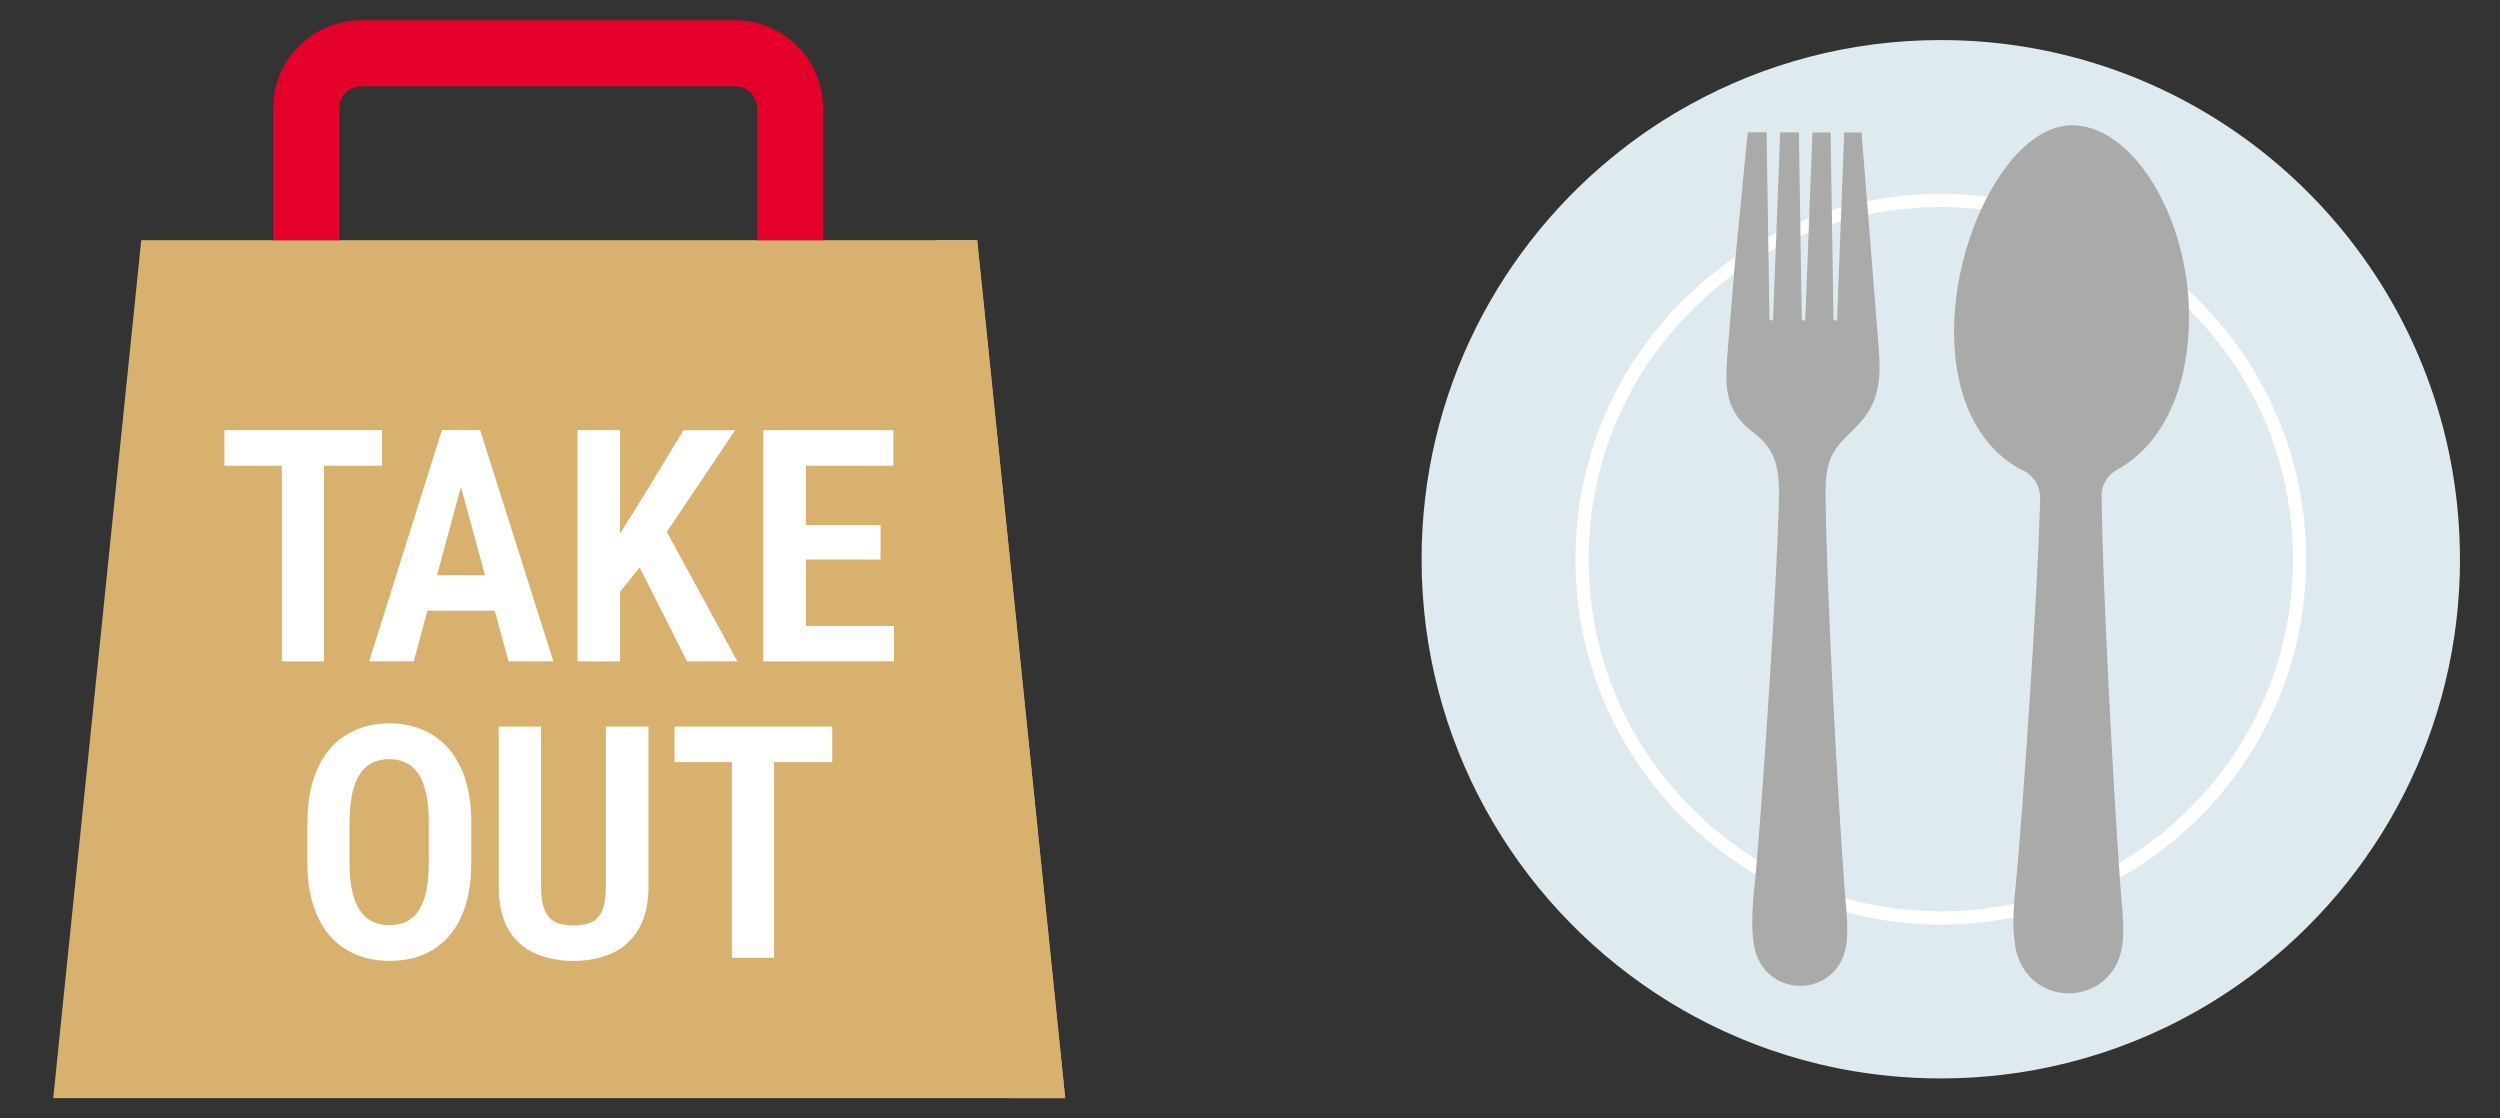
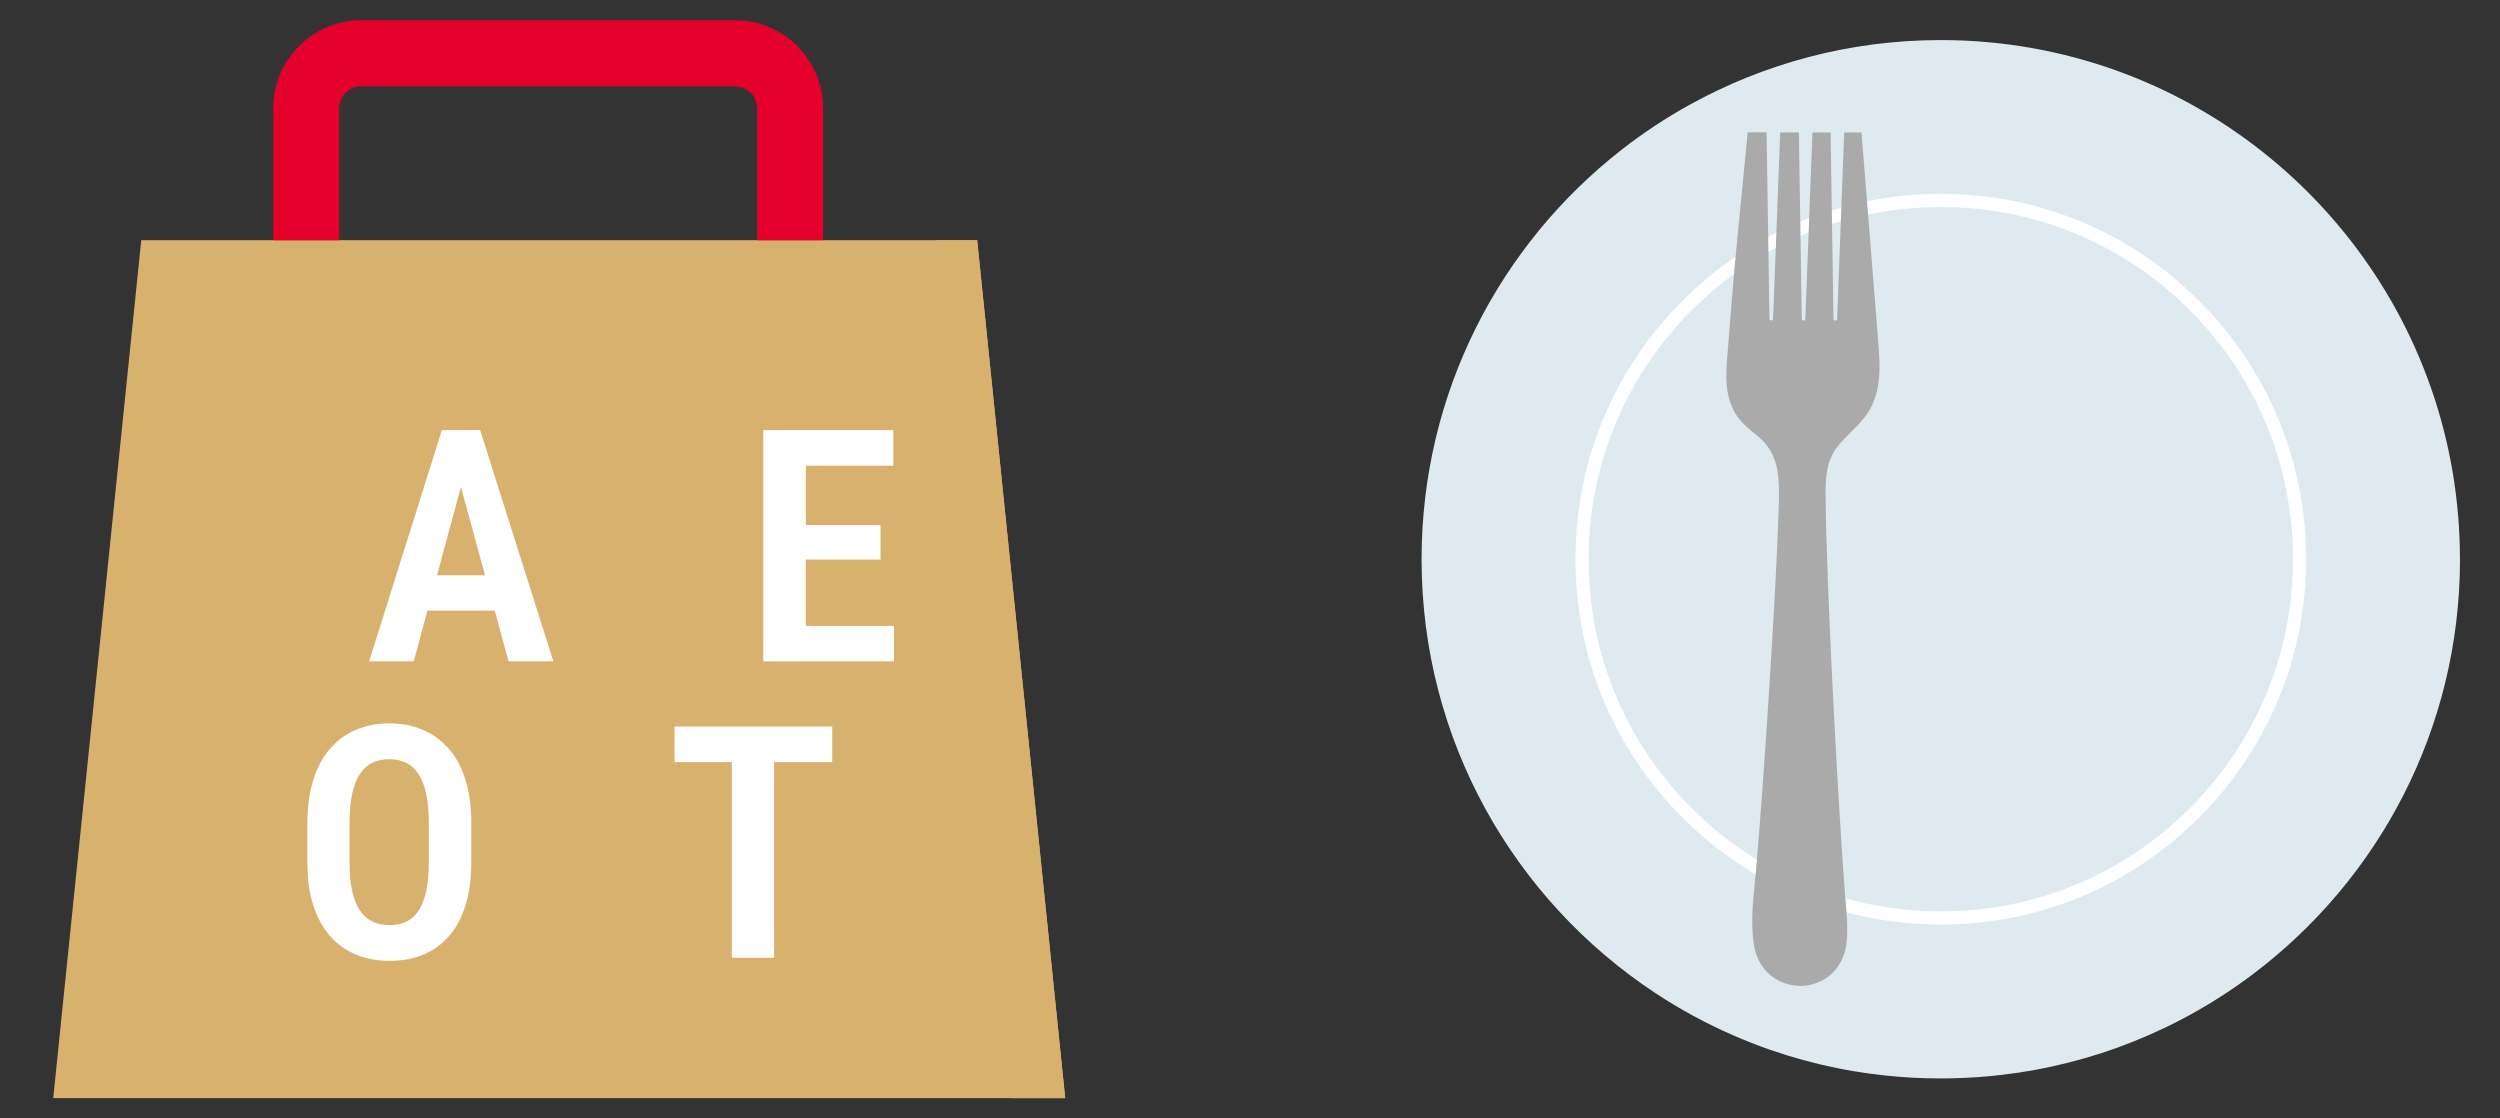
<svg xmlns="http://www.w3.org/2000/svg" id="_レイヤー_2" data-name="レイヤー 2" viewBox="0 0 380 170">
  <rect x="0" y="0" width="380" height="170" fill="#333333" stroke="none" />
  <defs>
    <style>
      .cls-1, .cls-2 {
        fill: none;
      }

      .cls-3 {
        fill: #d9b16f;
      }

      .cls-4 {
        fill: #aaa;
      }

      .cls-5 {
        fill: #fff;
      }

      .cls-6 {
        fill: #e4002b;
      }

      .cls-2 {
        stroke: #fff;
        stroke-miterlimit: 10;
        stroke-width: 2px;
      }

      .cls-7 {
        fill: #dfeaf0;
      }
    </style>
  </defs>
  <g id="_レイアウト" data-name="レイアウト">
    <g>
      <rect class="cls-1" width="170" height="170" />
      <polygon class="cls-3" points="148.53 36.51 21.47 36.51 8.09 166.92 161.91 166.92 148.53 36.51" />
      <path class="cls-6" d="M111.75,3.08h-56.84c-7.39,0-13.38,5.99-13.38,13.38v20.06h10.03v-20.06c0-1.85,1.5-3.34,3.34-3.34h56.84c1.85,0,3.34,1.5,3.34,3.34v20.06h10.03v-20.06c0-7.39-5.99-13.38-13.38-13.38Z" />
      <g>
        <g>
-           <path class="cls-5" d="M58.08,65.38v5.41h-23.97v-5.41h23.97ZM49.25,65.38v35.15h-6.42v-35.15h6.42Z" />
          <path class="cls-5" d="M70.9,70.9l-8.01,29.62h-6.78l11.06-35.15h4.25l-.51,5.53ZM77.52,87.44v5.38h-16.12v-5.38h16.12ZM77.3,100.52l-8.09-29.62-.53-5.53h4.3l11.13,35.15h-6.81Z" />
-           <path class="cls-5" d="M94.25,65.38v35.15h-6.47v-35.15h6.47ZM111.75,65.38l-11.56,17.21-7,8.67-1.21-6.61,4.66-7.34,7.27-11.92h7.85ZM104.43,100.52l-8.26-16.37,4.59-4.39,11.32,20.76h-7.65Z" />
          <path class="cls-5" d="M122.49,65.38v35.15h-6.47v-35.15h6.47ZM135.79,65.38v5.41h-15.18v-5.41h15.18ZM133.84,79.81v5.24h-13.23v-5.24h13.23ZM135.89,95.14v5.38h-15.28v-5.38h15.28Z" />
        </g>
        <g>
          <path class="cls-5" d="M71.63,125.23v5.91c0,2.46-.29,4.63-.88,6.49-.59,1.87-1.42,3.42-2.51,4.67-1.09,1.25-2.39,2.18-3.92,2.81-1.53.63-3.23.94-5.09.94s-3.54-.31-5.08-.94c-1.54-.63-2.86-1.56-3.96-2.81-1.1-1.25-1.96-2.8-2.56-4.67-.6-1.87-.91-4.03-.91-6.49v-5.91c0-2.54.3-4.76.89-6.66.6-1.9,1.44-3.48,2.55-4.76,1.1-1.27,2.42-2.23,3.95-2.88,1.53-.65,3.22-.98,5.07-.98s3.56.33,5.08.98c1.52.65,2.84,1.61,3.95,2.88,1.11,1.27,1.96,2.86,2.55,4.76.59,1.9.88,4.12.88,6.66ZM65.18,131.14v-5.96c0-1.75-.13-3.24-.39-4.47-.26-1.22-.64-2.23-1.15-3.02s-1.14-1.37-1.9-1.74c-.76-.37-1.62-.56-2.58-.56s-1.85.19-2.59.56c-.75.37-1.38.95-1.89,1.74-.52.79-.9,1.79-1.16,3.02-.26,1.22-.39,2.71-.39,4.47v5.96c0,1.67.13,3.11.4,4.31.27,1.2.66,2.18,1.18,2.94.52.76,1.16,1.33,1.91,1.69.75.36,1.61.54,2.59.54s1.82-.18,2.57-.54c.75-.36,1.37-.93,1.87-1.69.5-.76.88-1.75,1.13-2.94.26-1.2.39-2.63.39-4.31Z" />
-           <path class="cls-5" d="M92.1,110.43h6.47v24.26c0,2.69-.5,4.87-1.5,6.54-1,1.67-2.35,2.9-4.07,3.67s-3.65,1.16-5.81,1.16-4.17-.39-5.9-1.16c-1.73-.77-3.08-2-4.04-3.67-.97-1.67-1.45-3.85-1.45-6.54v-24.26h6.44v24.26c0,1.61.2,2.85.59,3.72s.95,1.46,1.68,1.79c.72.32,1.62.48,2.68.48s1.96-.16,2.68-.48c.72-.32,1.27-.92,1.65-1.79.38-.87.57-2.11.57-3.72v-24.26Z" />
          <path class="cls-5" d="M126.5,110.43v5.41h-23.97v-5.41h23.97ZM117.66,110.43v35.15h-6.42v-35.15h6.42Z" />
        </g>
      </g>
      <polygon class="cls-3" points="148.53 36.51 142.19 36.51 153.58 166.92 161.91 166.92 148.53 36.51" />
      <g>
        <rect class="cls-1" x="210" width="170" height="170" />
        <path class="cls-7" d="M373.92,85c0,25.83-12.41,48.76-31.59,63.16-.4.3-.8.6-1.21.89-3.62,2.62-7.48,4.93-11.53,6.91-.17.08-.33.16-.5.24-6.21,2.98-12.87,5.17-19.85,6.44-1.61.29-3.23.54-4.87.73-2.52.3-5.07.48-7.66.53-.46.01-.91.02-1.37.02-.11,0-.23,0-.35,0-1.37,0-2.73-.03-4.08-.1-3.1-.16-6.15-.5-9.15-1-.87-.14-1.73-.31-2.59-.48-3.45-.7-6.82-1.63-10.08-2.76-1.9-.66-3.76-1.39-5.59-2.19-4.18-1.82-8.18-3.99-11.94-6.48-21.38-14.12-35.48-38.36-35.48-65.9,0-25.29,11.9-47.81,30.4-62.25,3.25-2.54,6.71-4.83,10.35-6.84,11.31-6.26,24.32-9.83,38.16-9.83,2.49,0,4.95.11,7.38.34,4.43.41,8.75,1.19,12.94,2.3,33.74,8.96,58.6,39.72,58.6,76.27Z" />
        <path class="cls-2" d="M295,139.53c-14.56,0-28.26-5.67-38.56-15.97-10.3-10.3-15.97-23.99-15.97-38.56s5.67-28.26,15.97-38.56c10.3-10.3,23.99-15.97,38.56-15.97s28.26,5.67,38.56,15.97c10.3,10.3,15.97,23.99,15.97,38.56s-5.67,28.26-15.97,38.56c-10.3,10.3-23.99,15.97-38.56,15.97Z" />
        <path class="cls-4" d="M273.64,149.85c-3.03,0-6.39-1.96-7.06-6.34-.47-3.1-.16-6.23.15-9.27.07-.67.14-1.34.19-2.01,1.09-12.38,3.11-42.78,3.46-55.47.11-4.03.01-7.08-2.28-9.59-.45-.49-.99-.94-1.57-1.41-.82-.67-1.66-1.37-2.33-2.28-2.17-2.94-1.88-6.51-1.62-9.67.02-.26.04-.51.06-.76.34-4.36.71-8.85,1.05-12.82.05-.65,1.79-18.34,1.86-19.09l.1-1.02h2.87l.44,28.33c0,.15.13.27.27.27s.27-.12.28-.26l1.08-28.33h2.84l.44,28.33c0,.15.13.27.27.27s.27-.12.27-.26l1.08-28.33h2.76l.44,28.33c0,.15.13.27.28.27s.27-.12.27-.26l1.08-28.34h2.63l.08,1.04c.02.27,2.18,27,2.34,29.28.03.47.07.94.11,1.41.25,3.01.51,6.13-.67,9.13-.82,2.07-2.19,3.42-3.52,4.73-.75.74-1.46,1.44-2.08,2.27-1.63,2.17-1.74,4.74-1.72,7.4.12,13.57,1.8,45.04,2.88,59.63.04.59.1,1.18.15,1.8.19,2.12.39,4.32.16,6.45-.22,2.02-1.08,3.71-2.47,4.91-1.26,1.08-2.88,1.67-4.58,1.67Z" />
-         <path class="cls-4" d="M314.99,19.04c-.83,0-1.67.13-2.51.39-.28.09-.58.19-.87.31-1.69.69-3.36,1.9-4.96,3.59-.49.51-.97,1.07-1.43,1.67-4.98,6.34-8.2,16.28-8.2,25.31,0,5.26.98,9.81,2.91,13.52,1.81,3.49,4.47,6.17,7.68,7.74,1.55.76,2.52,2.39,2.49,4.16,0,.34-.01.67-.02,1.01-.35,12.67-2.37,43.04-3.46,55.4-.06.66-.13,1.34-.19,2-.31,3.1-.64,6.31-.14,9.55.34,2.24,1.37,4.12,2.96,5.44,1.45,1.2,3.3,1.86,5.21,1.86,3.52,0,7.58-2.37,8.16-7.58.25-2.24.04-4.49-.15-6.67-.06-.62-.11-1.2-.15-1.79-1.07-14.57-2.75-45.99-2.87-59.55v-.05h0c-.01-1.64.89-3.16,2.36-3.96,3.23-1.76,5.94-4.69,7.82-8.48,2.05-4.14,3.1-9.15,3.1-14.89,0-8.82-3.03-17.84-7.9-23.54-.36-.43-.75-.84-1.14-1.23-1.54-1.55-3.17-2.69-4.84-3.39-.24-.1-.49-.2-.75-.28-1.03-.35-2.08-.53-3.11-.53h0Z" />
      </g>
    </g>
  </g>
</svg>